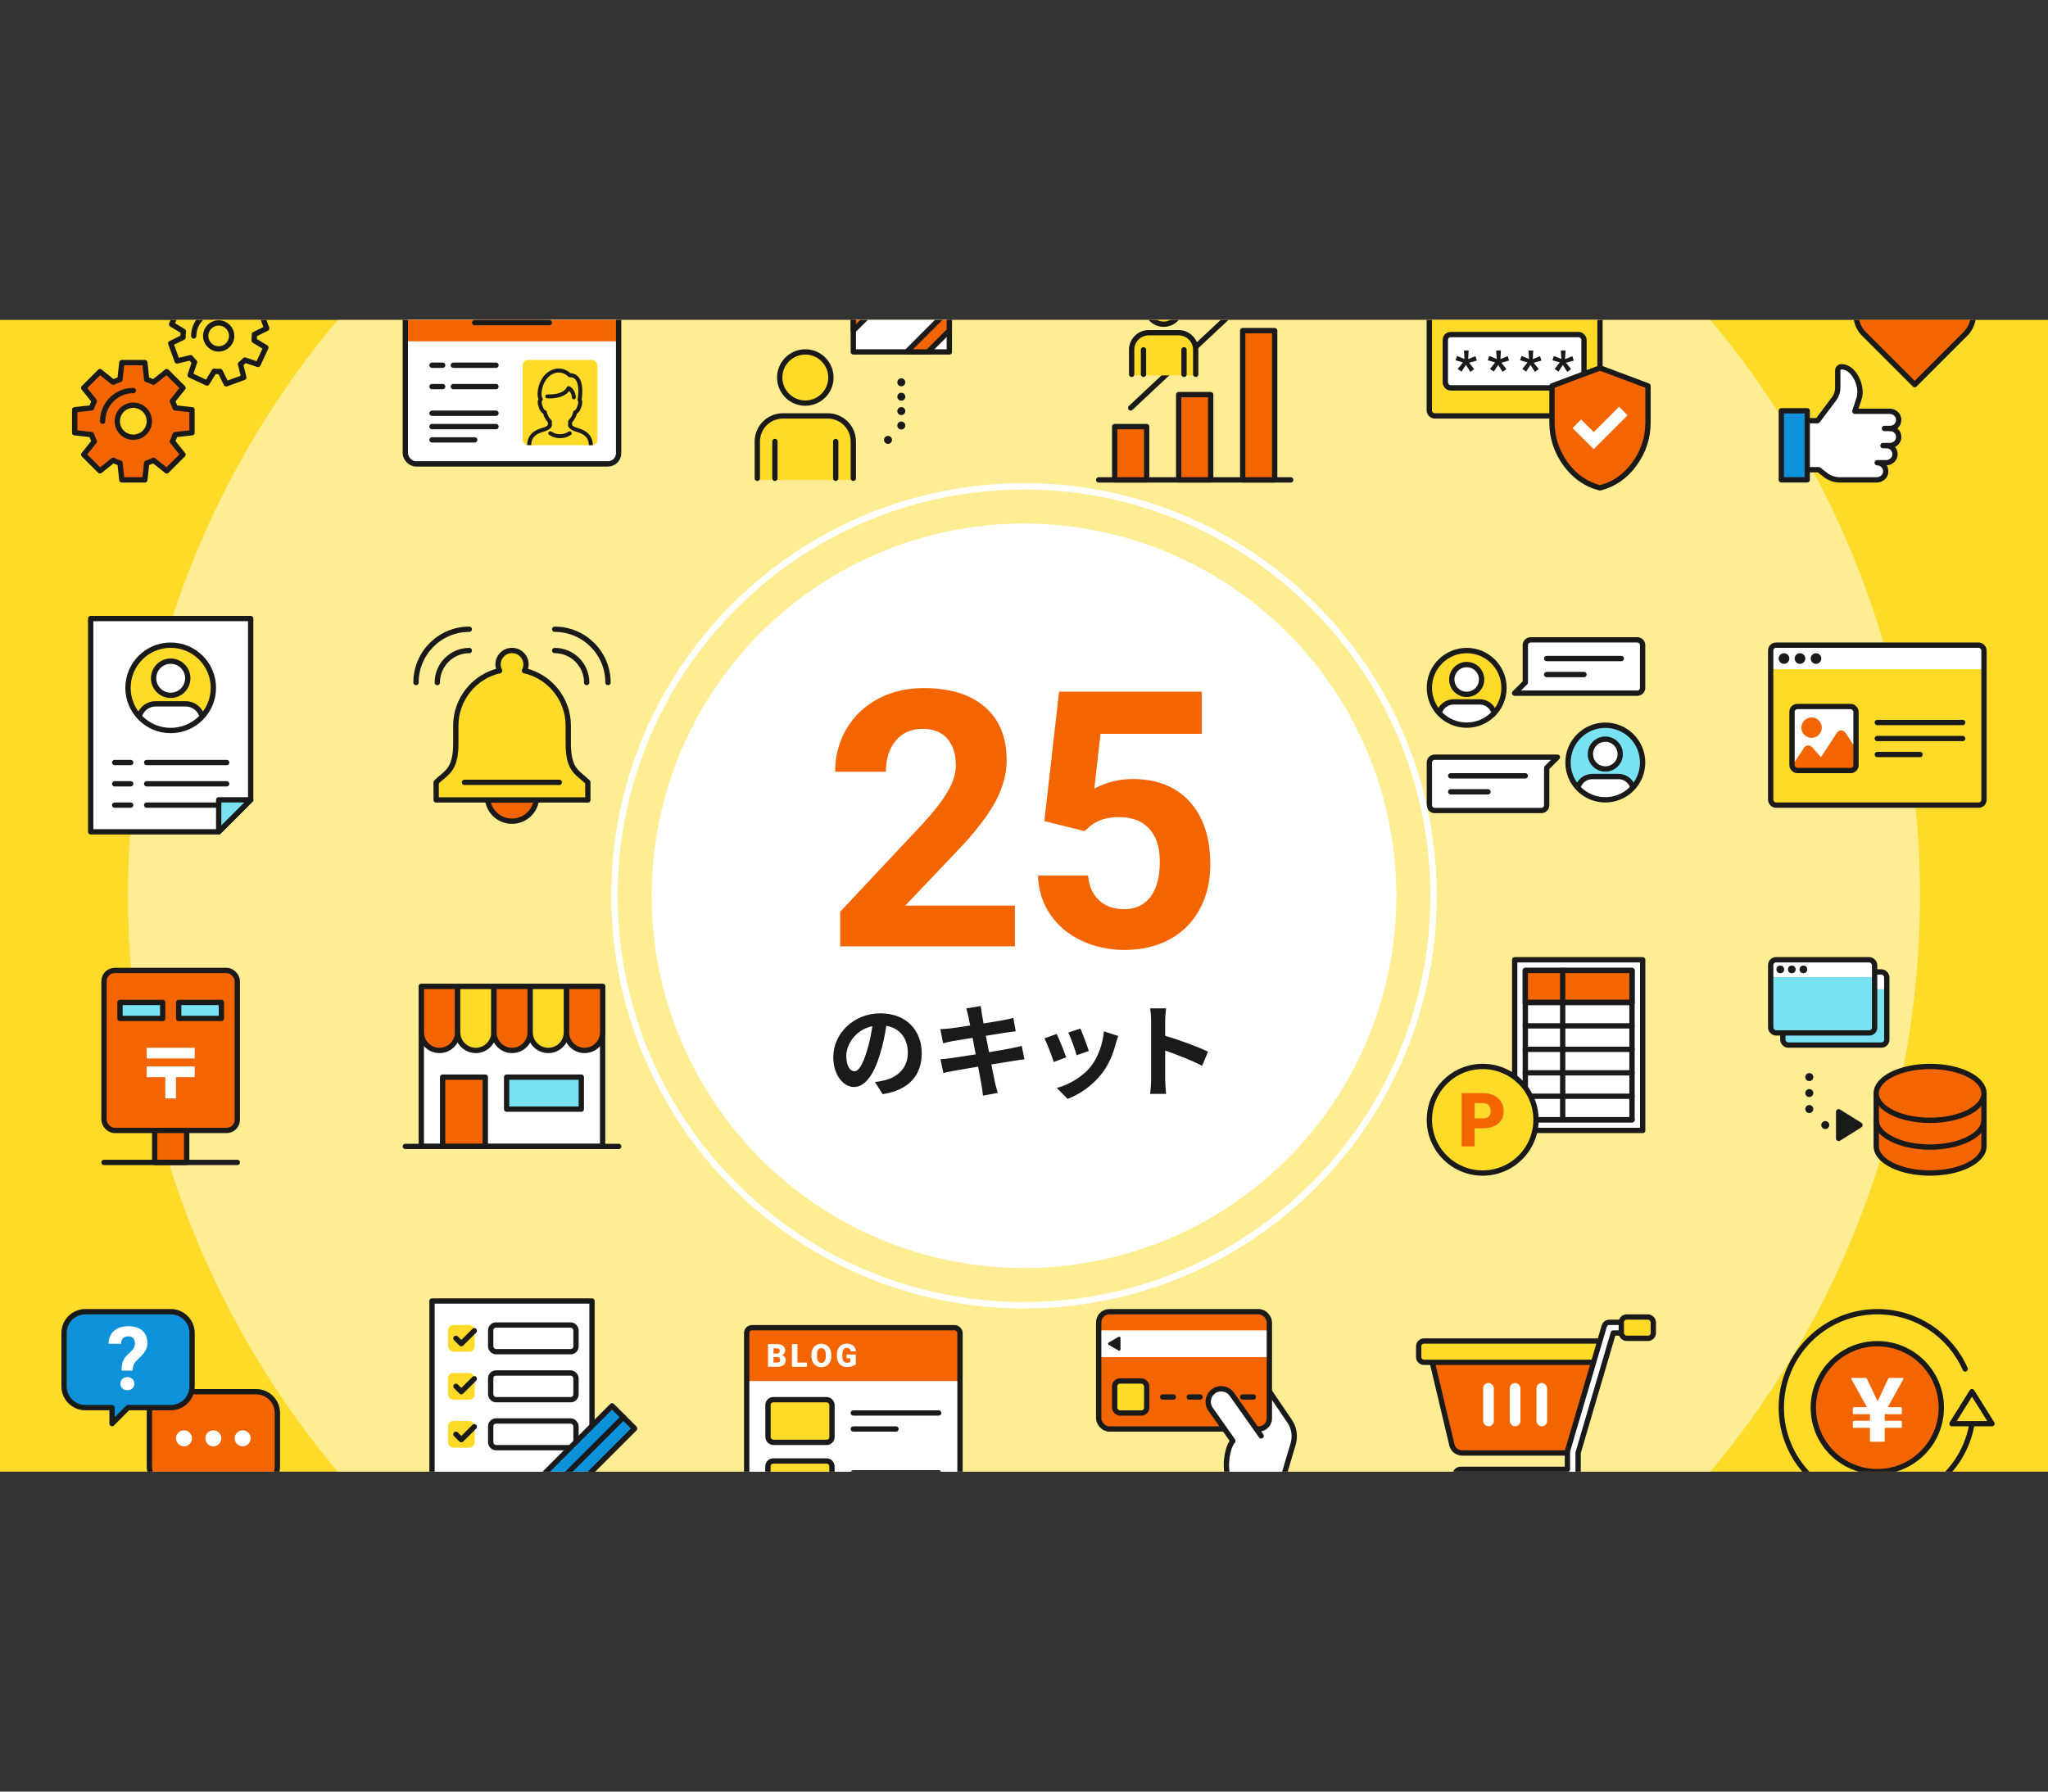
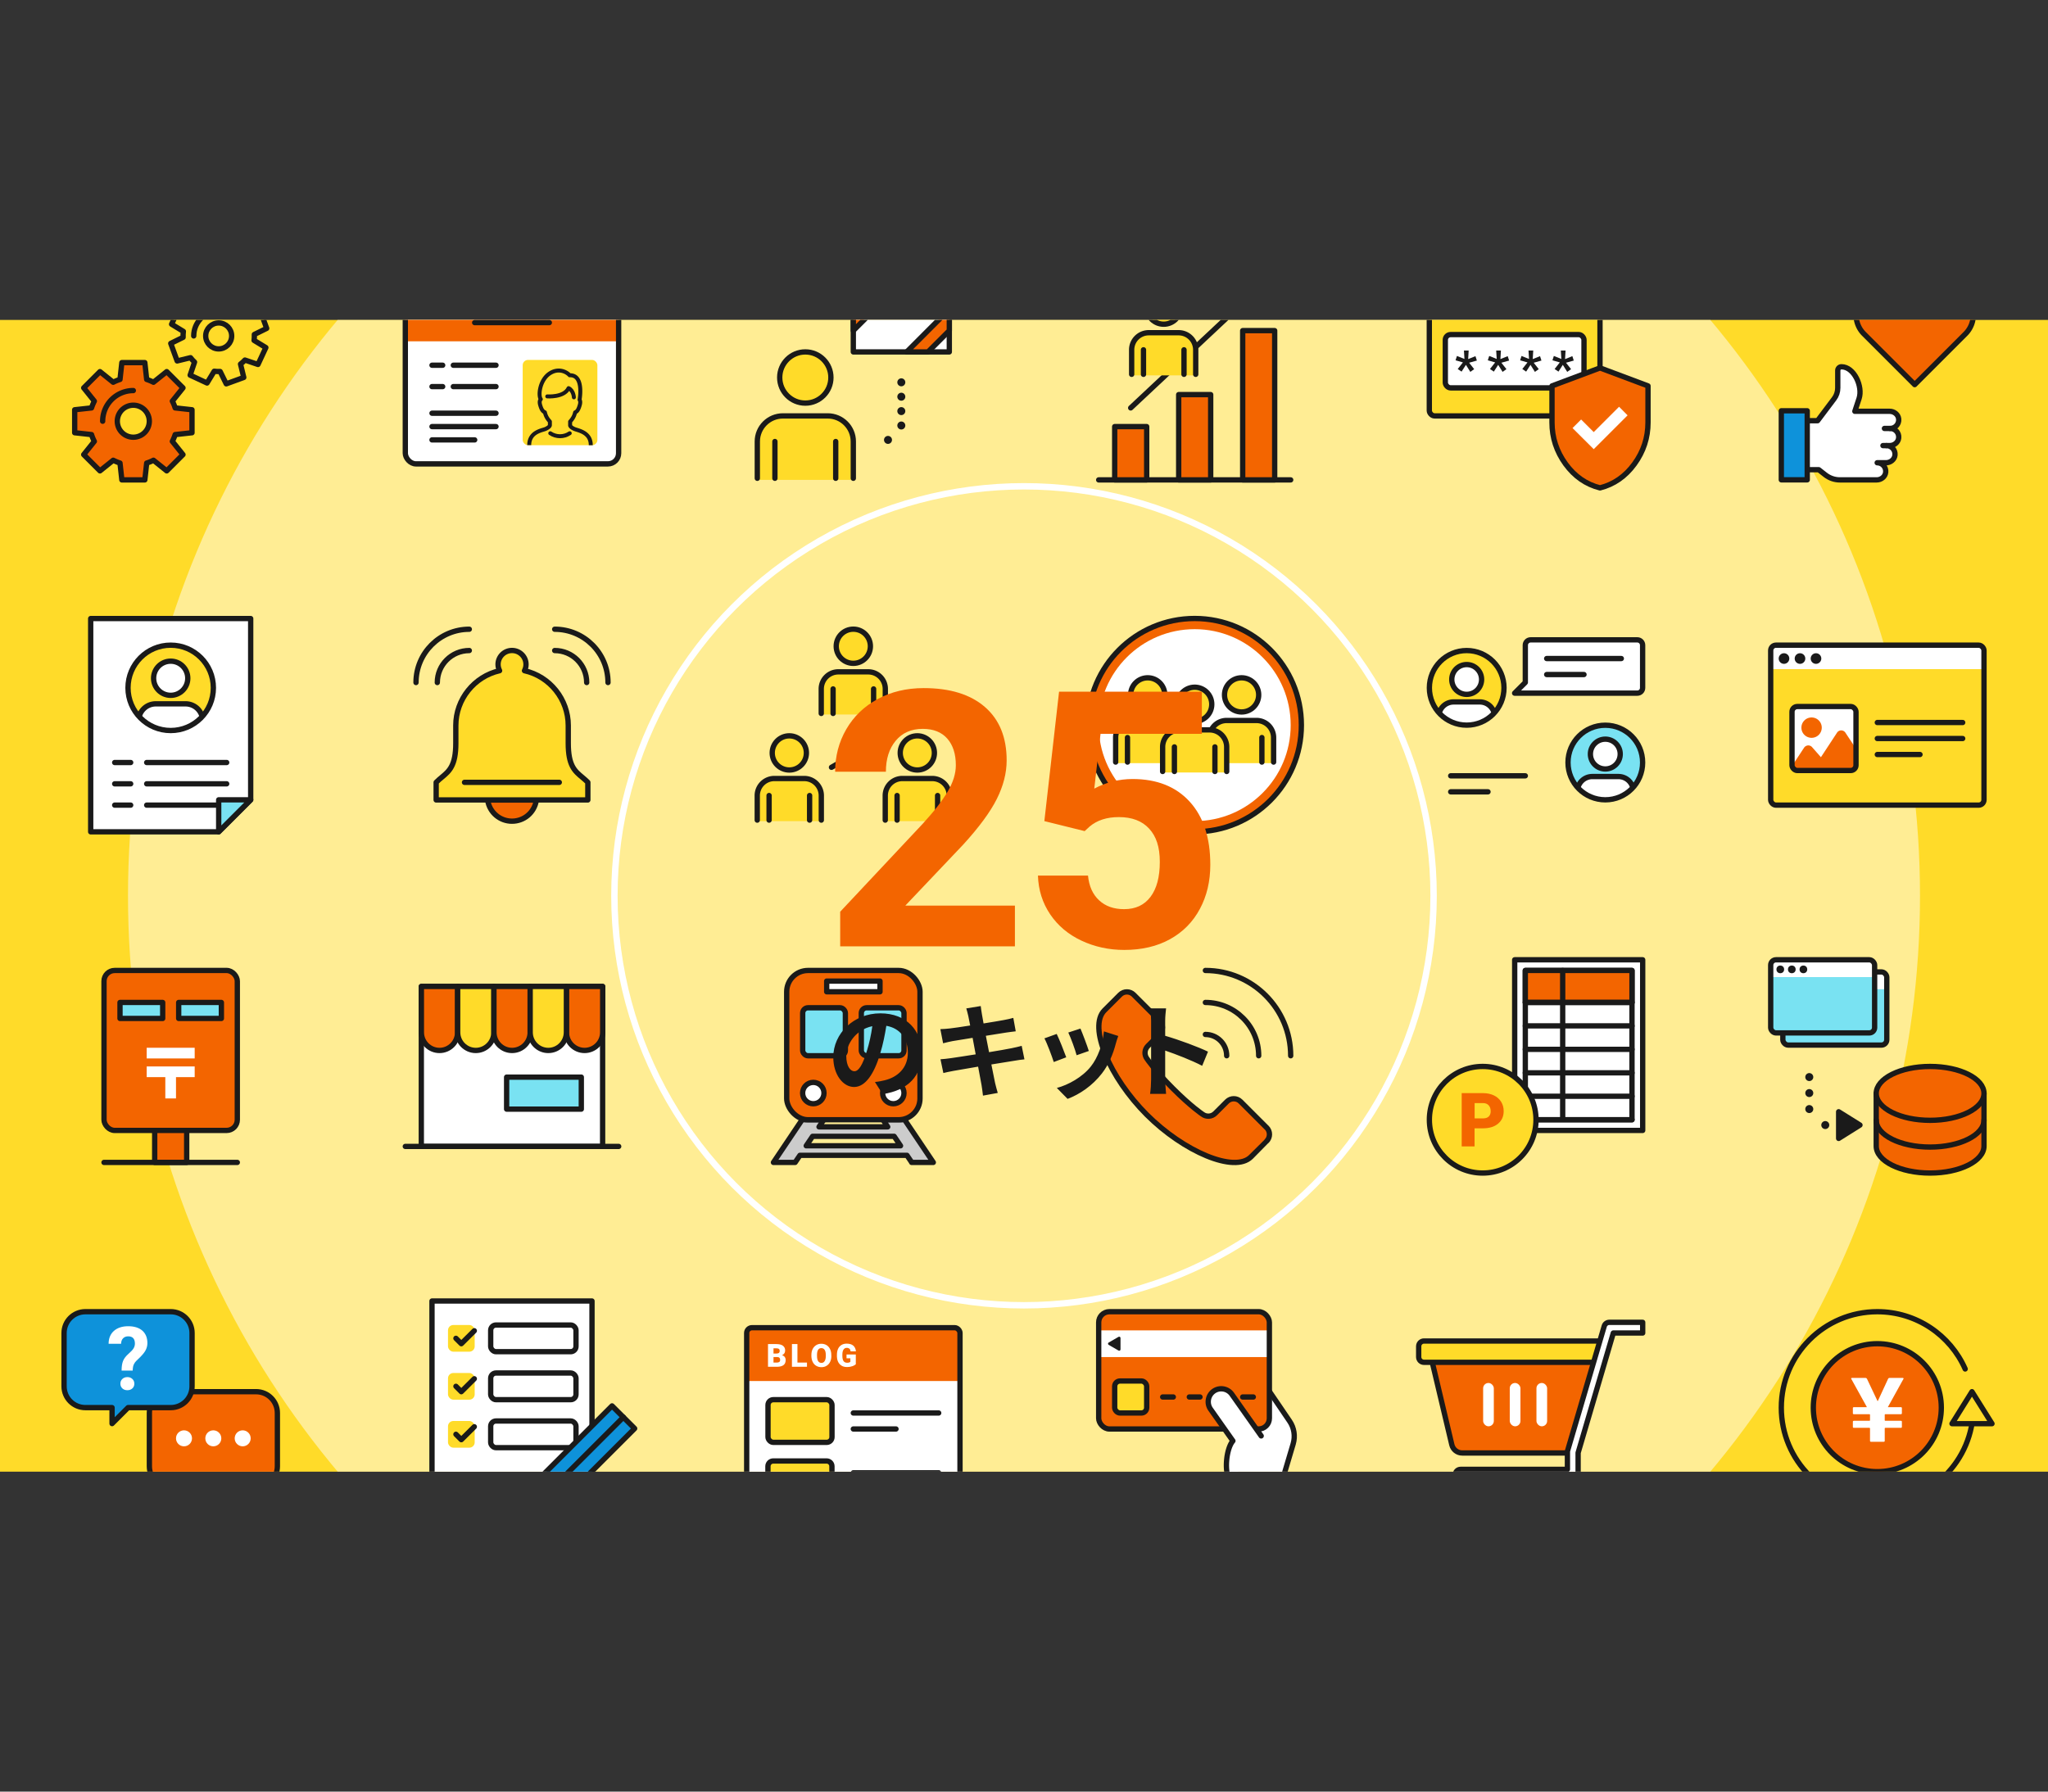
<svg xmlns="http://www.w3.org/2000/svg" id="_レイヤー_2" viewBox="0 0 320 280">
  <rect x="0" y="0" width="320" height="280" fill="#333333" stroke="none" />
  <defs>
    <clipPath id="clippath">
      <path class="cls-3" d="M0 50h320v180H0z" />
    </clipPath>
    <clipPath id="clippath-1">
      <circle class="cls-3" cx="26.67" cy="107.5" r="6.67" />
    </clipPath>
    <clipPath id="clippath-2">
      <circle class="cls-3" cx="229.17" cy="107.5" r="5.83" />
    </clipPath>
    <clipPath id="clippath-3">
      <circle class="cls-3" cx="250.83" cy="119.17" r="5.83" />
    </clipPath>
    <style>.cls-3,.cls-7{fill:none}.cls-11,.cls-13,.cls-15,.cls-16,.cls-17,.cls-18,.cls-19,.cls-7{stroke:#1a1a1a;stroke-linecap:round;stroke-linejoin:round}.cls-21,.cls-22,.cls-23,.cls-24,.cls-27,.cls-3{stroke-width:0}.cls-11,.cls-21{fill:#f36500}.cls-13,.cls-22{fill:#79e2f2}.cls-17,.cls-23{fill:#1a1a1a}.cls-18,.cls-24{fill:#ffdb29}.cls-16{fill:#0e92da}.cls-11,.cls-13,.cls-15,.cls-16,.cls-17,.cls-18,.cls-19,.cls-7{stroke-width:.83px}.cls-19,.cls-27{fill:#fff}.cls-15{fill:gray}</style>
  </defs>
  <g id="illust_outline">
    <path class="cls-24" d="M0 50h320v180H0z" />
    <g clip-path="url(#clippath)">
      <circle cx="160" cy="140" r="140" fill="#fff" opacity=".5" stroke-width="0" />
      <path class="cls-3" d="M60 40h40v40H60z" />
      <rect class="cls-27" x="63.33" y="47.5" width="33.33" height="25" rx="1.67" ry="1.67" />
      <path class="cls-21" d="M65 47.5h30c.92 0 1.67.75 1.67 1.67v4.17H63.34v-4.17c0-.92.75-1.67 1.67-1.67z" />
      <path class="cls-7" d="M74.17 50.42h11.66" />
      <rect class="cls-7" x="63.33" y="47.5" width="33.33" height="25" rx="1.67" ry="1.67" />
      <rect class="cls-24" x="81.67" y="56.25" width="11.67" height="13.33" rx=".83" ry=".83" />
      <path class="cls-7" d="M70.83 57.08h6.67m-10 0h1.67m1.66 3.34h6.67m-10 0h1.67m-1.67 8.33h6.67m-6.67-4.17h10m-10 2.09h10" />
      <path d="M92.31 69.58c0-.48-.11-.87-.29-1.18-.28-.47-.7-.75-1.11-.94-.41-.19-.81-.29-1.06-.38-.19-.07-.4-.18-.55-.3a.703.703 0 01-.17-.18.214.214 0 01-.05-.13v-.58c.26-.29.63-.73.78-1.44.05-.02.11-.05.16-.09.13-.09.23-.21.32-.39.09-.17.17-.39.26-.7.04-.15.06-.29.06-.41 0-.14-.03-.26-.08-.35 0 0-.01-.02-.02-.02.11-.67.55-3.92-1.55-3.84-.49-.54-1.75-1.21-3.15-.27-1.52 1.03-1.8 3.43-1.36 4.01-.03.03-.06.07-.09.12-.05.1-.08.22-.08.35 0 .12.02.25.06.41.12.4.22.66.36.85.07.09.14.17.23.23.05.04.1.06.16.09.15.71.52 1.15.78 1.44v.58s-.01.07-.05.13a.94.94 0 01-.31.27c-.13.09-.28.16-.41.21-.16.06-.4.12-.66.21-.39.14-.84.34-1.19.69-.36.36-.61.88-.61 1.59" stroke-width=".62" stroke-linejoin="round" stroke="#1a1a1a" fill="none" />
      <path d="M85.51 61.95s2.62.2 3.33-1.29c.78.37.83 1.44.83 1.44m-.65 5.61c-.92.62-2.12.62-3.04 0" stroke-width=".62" stroke-linejoin="round" stroke="#1a1a1a" stroke-linecap="round" fill="none" />
      <path class="cls-3" d="M220 40h40v40h-40z" />
      <path class="cls-3" d="M223.33 45h33.33v30h-33.33z" />
      <rect class="cls-24" x="223.33" y="45" width="26.67" height="20" rx=".83" ry=".83" />
      <path class="cls-27" d="M224.17 45h25c.46 0 .83.37.83.83v2.92h-26.67v-2.92c0-.46.37-.83.83-.83z" />
      <rect class="cls-7" x="223.33" y="45" width="26.67" height="20" rx=".83" ry=".83" />
      <rect class="cls-19" x="225.83" y="52.29" width="21.67" height="8.33" rx=".83" ry=".83" />
      <path class="cls-23" d="M228.61 56.65l-1.18-.34.22-.68 1.17.47-.08-1.32h.74l-.08 1.34 1.14-.46.22.69-1.21.34.79 1-.6.43-.69-1.1-.68 1.06-.6-.41.81-1.03zm5.04 0l-1.18-.34.22-.68 1.17.47-.08-1.32h.74l-.08 1.34 1.14-.46.22.69-1.21.34.79 1-.6.43-.69-1.1-.68 1.06-.6-.41.81-1.03zm5.05 0l-1.18-.34.22-.68 1.17.47-.08-1.32h.74l-.08 1.34 1.14-.46.22.69-1.21.34.79 1-.6.43-.69-1.1-.68 1.06-.6-.41.81-1.03zm5.05 0l-1.18-.34.22-.68 1.17.47-.08-1.32h.74l-.08 1.34 1.14-.46.22.69-1.21.34.79 1-.6.43-.69-1.1-.68 1.06-.6-.41.81-1.03z" />
      <circle class="cls-23" cx="225.42" cy="47.08" r=".83" />
      <circle class="cls-23" cx="227.92" cy="47.08" r=".83" />
      <circle class="cls-23" cx="230.42" cy="47.08" r=".83" />
      <path class="cls-11" d="M250 76.25c-2.17-.55-3.96-1.79-5.38-3.74-1.41-1.95-2.12-4.11-2.12-6.48v-5.72l7.5-2.81 7.5 2.81v5.72c0 2.38-.71 4.54-2.12 6.48s-3.21 3.19-5.38 3.74z" />
      <path class="cls-27" d="M249.02 70.2l5.29-5.29-1.33-1.34-3.96 3.96-1.97-1.97-1.34 1.34 3.31 3.3z" />
      <path class="cls-11" d="M30 67.63v-3.59l-2.63-.29c-.12-.37-.26-.72-.44-1.06l1.66-2.07-2.54-2.54-2.07 1.66c-.34-.17-.69-.32-1.06-.44l-.29-2.63h-3.59l-.29 2.63c-.37.12-.72.26-1.06.44l-2.07-1.66-2.54 2.54 1.66 2.07c-.17.34-.32.69-.44 1.06l-2.63.29v3.59l2.63.29c.12.37.26.72.44 1.06l-1.66 2.07 2.54 2.54 2.07-1.66c.34.17.69.32 1.06.44l.29 2.63h3.59l.29-2.63c.37-.12.72-.26 1.06-.44l2.07 1.66 2.54-2.54-1.66-2.07c.17-.34.32-.69.44-1.06l2.63-.29zm-6.67-1.8a2.5 2.5 0 01-5 0 2.5 2.5 0 015 0z" />
      <path class="cls-7" d="M16.04 65.83a4.79 4.79 0 014.79-4.79" />
      <path class="cls-18" d="M41.67 51.32l-1-2.74-2.09.51c-.19-.25-.4-.48-.63-.69l.69-2.04L36 45.13l-1.12 1.84c-.31-.04-.62-.05-.93-.04L33 45l-2.74 1 .51 2.09c-.25.19-.48.4-.69.63l-2.04-.69-1.23 2.64 1.84 1.12c-.04.31-.05.62-.04.93l-1.93.95 1 2.74 2.09-.51c.19.25.4.48.63.69l-.69 2.04 2.64 1.23 1.12-1.84c.31.04.62.05.93.04l.95 1.93 2.74-1-.51-2.09c.25-.19.48-.4.69-.63l2.04.69 1.23-2.64-1.84-1.12c.04-.31.05-.62.04-.93l1.93-.95zM36.2 52.5c0 1.12-.91 2.03-2.03 2.03s-2.03-.91-2.03-2.03.91-2.03 2.03-2.03 2.03.91 2.03 2.03z" />
      <path class="cls-7" d="M30.27 52.5c0-2.15 1.74-3.89 3.89-3.89" />
      <path class="cls-3" d="M6.67 40h40v40h-40z" />
      <path class="cls-3" d="M11.67 45h30v30h-30zm261.66-5h40v40h-40z" />
      <path class="cls-3" d="M278.33 45h30v30h-30z" />
      <path class="cls-19" d="M280.55 65.75H284l2.58-3.43c.37-.49.57-1.08.57-1.7V57.9c0-.32.26-.58.58-.58 1.97 0 3.37 3.09 2.75 4.96l-.66 2h5.44c.7 0 1.34.5 1.41 1.2.08.8-.55 1.48-1.33 1.48.78 0 1.41.67 1.33 1.48-.07.7-.71 1.2-1.41 1.2h-.5c.78 0 1.41.67 1.33 1.48-.07.7-.71 1.2-1.41 1.2h-1.37c.78 0 1.41.67 1.33 1.48-.07.7-.71 1.2-1.41 1.2h-5.75c-.83 0-1.63-.28-2.28-.79l-1.02-.8h-3.61l-.02-7.65z" />
      <path class="cls-7" d="M295.33 66.96h-.89m.31 2.68h-.54" />
      <path class="cls-27" d="M278.33 64.2h4.05v10.79h-4.05z" />
      <path class="cls-16" d="M278.33 64.2h4.05v10.79h-4.05z" />
      <path class="cls-11" d="M307.1 46.23a4.213 4.213 0 00-5.95 0l-1.98 1.98-1.98-1.98a4.213 4.213 0 00-5.95 0 4.213 4.213 0 000 5.95l7.93 7.93 7.93-7.93a4.213 4.213 0 000-5.95z" />
      <path class="cls-3" d="M118.33 55h15v20h-15z" />
      <circle class="cls-24" cx="125.83" cy="59" r="4" />
      <path class="cls-24" d="M133.33 75v-6c0-2.21-1.79-4-4-4h-7c-2.21 0-4 1.79-4 4v6h15z" />
      <circle class="cls-7" cx="125.83" cy="59" r="4" />
      <path class="cls-7" d="M121.08 74.75V69m9.5 5.75V69m2.75 5.75V69c0-2.21-1.79-4-4-4h-7c-2.21 0-4 1.79-4 4v5.75" />
      <path class="cls-3" d="M113.33 40h40v40h-40z" />
      <path class="cls-3" d="M118.33 45h30v30h-30z" />
      <path class="cls-19" d="M133.33 45h15v10h-15z" />
      <path class="cls-11" d="M133.33 51.67L140 45h-3.33l-3.34 3.33v3.34zm15-3.34L141.67 55H145l3.33-3.33v-3.34z" />
      <path stroke-dasharray="0 0 0 2.25" stroke-width="1.25" stroke-linejoin="round" stroke-linecap="round" stroke="#1a1a1a" fill="none" d="M140.83 59.75v7.87" />
      <path stroke-width="1.25" stroke-linejoin="round" stroke-linecap="round" stroke="#1a1a1a" fill="none" stroke-dasharray="0 0 0 2.08" d="M138.75 68.75h-1.04" />
      <path class="cls-3" d="M166.67 40h40v40h-40z" />
      <path class="cls-3" d="M171.67 45h30v30h-30z" />
      <path class="cls-7" d="M201.67 75h-30" />
      <path class="cls-11" d="M174.17 66.67h5V75h-5zm10-5h5V75h-5zm10-10h5V75h-5z" />
-       <path class="cls-7" d="M176.67 63.75l20-18.75m-3.03 0h3.03v3.03" />
+       <path class="cls-7" d="M176.67 63.75l20-18.75m-3.03 0h3.03" />
      <path class="cls-3" d="M176.83 45.33h10v13.33h-10z" />
      <circle class="cls-24" cx="181.83" cy="48" r="2.67" />
      <path class="cls-24" d="M186.83 58.67v-4a2.67 2.67 0 00-2.67-2.67h-4.67a2.67 2.67 0 00-2.67 2.67v4h10z" />
      <circle class="cls-7" cx="181.83" cy="48" r="2.67" />
      <path class="cls-7" d="M178.67 58.5v-3.83M185 58.5v-3.83m1.83 3.83v-3.83a2.67 2.67 0 00-2.67-2.67h-4.67a2.67 2.67 0 00-2.67 2.67v3.83" />
      <path class="cls-3" d="M273.33 93.33h40v40h-40z" />
      <rect class="cls-24" x="276.67" y="100.83" width="33.33" height="25" rx=".83" ry=".83" />
      <path class="cls-27" d="M277.5 100.83h31.67c.46 0 .83.37.83.83v2.92h-33.33v-2.92c0-.46.37-.83.83-.83z" />
      <rect class="cls-7" x="276.67" y="100.83" width="33.33" height="25" rx=".83" ry=".83" />
      <circle class="cls-23" cx="278.75" cy="102.92" r=".83" />
      <circle class="cls-23" cx="281.25" cy="102.92" r=".83" />
      <circle class="cls-23" cx="283.75" cy="102.92" r=".83" />
      <rect class="cls-27" x="280" y="110.42" width="10" height="10" rx=".83" ry=".83" />
      <path class="cls-7" d="M293.33 112.92h13.34m-13.34 2.5h13.34m-13.34 2.5H300" />
      <path class="cls-21" d="M283.06 115.31c.88 0 1.59-.71 1.59-1.59s-.71-1.59-1.59-1.59-1.59.71-1.59 1.59c0 .88.71 1.59 1.59 1.59zm6.94 4.27v-2.57l-1.66-2.51a.785.785 0 00-.65-.35c-.26 0-.51.13-.65.35l-2.52 3.84-1.39-1.58a.779.779 0 00-.64-.26.82.82 0 00-.6.35l-1.87 2.84c.06.4.4.72.82.72h8.33c.46 0 .83-.37.83-.83z" />
      <rect class="cls-7" x="280" y="110.42" width="10" height="10" rx=".83" ry=".83" />
      <path class="cls-3" d="M128.33 98.33h10v13.33h-10z" />
      <circle class="cls-24" cx="133.33" cy="101" r="2.67" />
      <path class="cls-24" d="M138.33 111.67v-4a2.67 2.67 0 00-2.67-2.67h-4.67a2.67 2.67 0 00-2.67 2.67v4h10z" />
      <circle class="cls-7" cx="133.33" cy="101" r="2.67" />
      <path class="cls-7" d="M130.17 111.5v-3.83m6.33 3.83v-3.83m1.83 3.83v-3.83a2.67 2.67 0 00-2.67-2.67h-4.67a2.67 2.67 0 00-2.67 2.67v3.83" />
      <path class="cls-3" d="M118.33 115h10v13.33h-10z" />
      <circle class="cls-24" cx="123.33" cy="117.67" r="2.67" />
      <path class="cls-24" d="M128.33 128.33v-4a2.67 2.67 0 00-2.67-2.67h-4.67a2.67 2.67 0 00-2.67 2.67v4h10z" />
      <circle class="cls-7" cx="123.33" cy="117.67" r="2.67" />
      <path class="cls-7" d="M120.17 128.17v-3.84m6.33 3.84v-3.84m1.83 3.84v-3.83a2.67 2.67 0 00-2.67-2.67h-4.67a2.67 2.67 0 00-2.67 2.67v3.83" />
      <path class="cls-3" d="M138.33 115h10v13.33h-10z" />
      <circle class="cls-24" cx="143.33" cy="117.67" r="2.67" />
      <path class="cls-24" d="M148.33 128.33v-4a2.67 2.67 0 00-2.67-2.67h-4.67a2.67 2.67 0 00-2.67 2.67v4h10z" />
      <circle class="cls-7" cx="143.33" cy="117.67" r="2.67" />
      <path class="cls-7" d="M140.17 128.17v-3.84m6.33 3.84v-3.84m1.83 3.84v-3.83a2.67 2.67 0 00-2.67-2.67h-4.67a2.67 2.67 0 00-2.67 2.67v3.83" />
      <path class="cls-3" d="M113.33 93.33h40v40h-40z" />
      <path class="cls-3" d="M118.33 98.33h30v30h-30z" />
      <path class="cls-7" d="M133.29 117.97v-3.89m0 3.89l-3.37 1.95m3.37-1.95l3.37 1.95" />
      <path class="cls-3" d="M166.67 93.33h40v40h-40z" />
      <circle class="cls-11" cx="186.67" cy="113.33" r="16.67" />
      <circle class="cls-27" cx="186.67" cy="113.33" r="15" />
      <path class="cls-3" d="M174.33 105.93h10v13.33h-10z" />
      <circle class="cls-24" cx="179.33" cy="108.6" r="2.67" />
      <path class="cls-24" d="M184.33 119.27v-4a2.67 2.67 0 00-2.67-2.67h-4.67a2.67 2.67 0 00-2.67 2.67v4h10z" />
      <circle class="cls-7" cx="179.33" cy="108.6" r="2.67" />
      <path class="cls-7" d="M176.17 119.1v-3.83m8.16 3.83v-3.83a2.67 2.67 0 00-2.67-2.67h-4.67a2.67 2.67 0 00-2.67 2.67v3.83" />
      <path class="cls-3" d="M189 105.93h10v13.33h-10z" />
      <circle class="cls-24" cx="194" cy="108.6" r="2.67" />
      <path class="cls-24" d="M199 119.27v-4a2.67 2.67 0 00-2.67-2.67h-4.67a2.67 2.67 0 00-2.67 2.67v4h10z" />
      <circle class="cls-7" cx="194" cy="108.6" r="2.67" />
      <path class="cls-7" d="M197.17 119.1v-3.83m1.83 3.83v-3.83a2.67 2.67 0 00-2.67-2.67h-4.67a2.67 2.67 0 00-2.67 2.67v3.83" />
      <path class="cls-3" d="M181.67 107.4h10v13.33h-10z" />
      <circle class="cls-24" cx="186.67" cy="110.07" r="2.67" />
      <path class="cls-24" d="M191.67 120.73v-4a2.67 2.67 0 00-2.67-2.67h-4.67a2.67 2.67 0 00-2.67 2.67v4h10z" />
      <circle class="cls-7" cx="186.67" cy="110.07" r="2.67" />
      <path class="cls-7" d="M183.5 120.57v-3.84m6.33 3.84v-3.84m1.84 3.84v-3.83a2.67 2.67 0 00-2.67-2.67h-4.67a2.67 2.67 0 00-2.67 2.67v3.83" />
      <path class="cls-3" d="M6.67 93.33h40v40h-40z" />
      <path class="cls-19" d="M34.17 130h-20V96.67h25V125l-5 5z" />
      <circle class="cls-24" cx="26.67" cy="107.5" r="6.67" />
      <g clip-path="url(#clippath-1)">
        <path class="cls-3" d="M21.67 103.33h10v13.33h-10z" />
        <circle class="cls-27" cx="26.67" cy="106" r="2.67" />
        <path class="cls-27" d="M31.67 116.67v-4A2.67 2.67 0 0029 110h-4.67a2.67 2.67 0 00-2.67 2.67v4h10z" />
        <circle class="cls-7" cx="26.67" cy="106" r="2.67" />
        <path class="cls-7" d="M31.67 116.5v-3.83A2.67 2.67 0 0029 110h-4.67a2.67 2.67 0 00-2.67 2.67v3.83" />
      </g>
      <circle class="cls-7" cx="26.67" cy="107.5" r="6.67" />
      <path class="cls-7" d="M17.92 119.17h2.5m2.5 0h12.5m-17.5 3.33h2.5m2.5 0h12.5m-17.5 3.33h2.5m2.5 0h12.5" />
      <path class="cls-13" d="M34.17 130v-5h5l-5 5z" />
      <path class="cls-3" d="M60 93.33h40v40H60z" />
      <path class="cls-3" d="M65 98.33h30v30H65z" />
      <path class="cls-11" d="M76.21 125.14c.32 1.85 1.91 3.2 3.79 3.2s3.47-1.34 3.79-3.2l.02-.11h-7.62l.02.11z" />
      <path class="cls-18" d="M91.83 122.24c-.28-.28-.57-.52-.85-.76-1.18-.98-2.19-1.82-2.19-5.32v-2.78c0-4.08-2.87-7.67-6.84-8.56.16-.31.24-.64.24-.98 0-1.2-.98-2.18-2.19-2.18s-2.18.98-2.18 2.18c0 .34.08.66.24.98-3.97.9-6.84 4.48-6.84 8.56v2.78c0 3.5-1.02 4.34-2.19 5.32-.28.23-.57.47-.85.76l-.03.03v2.75h23.7v-2.75l-.03-.03z" />
      <path class="cls-7" d="M72.58 122.27h14.81M65 106.67c0-4.6 3.73-8.33 8.33-8.33m-5 8.33c0-2.76 2.24-5 5-5m21.67 5c0-4.6-3.73-8.33-8.33-8.33m5 8.33c0-2.76-2.24-5-5-5" />
      <path class="cls-3" d="M220 93.33h40v40h-40z" />
      <path class="cls-3" d="M223.33 96.67h33.33V130h-33.33z" />
      <circle class="cls-24" cx="229.17" cy="107.5" r="5.83" />
      <g clip-path="url(#clippath-2)">
        <path class="cls-3" d="M224.79 103.85h8.75v11.67h-8.75z" />
        <circle class="cls-27" cx="229.17" cy="106.19" r="2.33" />
        <path class="cls-27" d="M233.54 115.52v-3.5c0-1.29-1.04-2.33-2.33-2.33h-4.08c-1.29 0-2.33 1.04-2.33 2.33v3.5h8.75z" />
        <circle class="cls-7" cx="229.17" cy="106.19" r="2.33" />
        <path class="cls-7" d="M233.54 115.38v-3.35c0-1.29-1.04-2.33-2.33-2.33h-4.08c-1.29 0-2.33 1.04-2.33 2.33v3.35" />
      </g>
      <circle class="cls-7" cx="229.17" cy="107.5" r="5.83" />
      <circle class="cls-22" cx="250.83" cy="119.17" r="5.83" />
      <g clip-path="url(#clippath-3)">
        <path class="cls-3" d="M246.46 115.52h8.75v11.67h-8.75z" />
        <circle class="cls-27" cx="250.83" cy="117.85" r="2.33" />
        <path class="cls-27" d="M255.21 127.19v-3.5c0-1.29-1.04-2.33-2.33-2.33h-4.08c-1.29 0-2.33 1.04-2.33 2.33v3.5h8.75z" />
        <circle class="cls-7" cx="250.83" cy="117.85" r="2.33" />
        <path class="cls-7" d="M255.21 127.04v-3.35c0-1.29-1.04-2.33-2.33-2.33h-4.08c-1.29 0-2.33 1.04-2.33 2.33v3.35" />
      </g>
      <circle class="cls-7" cx="250.83" cy="119.17" r="5.83" />
      <path class="cls-19" d="M255.83 100h-16.67c-.46 0-.83.37-.83.83v5.83l-1.67 1.67h19.17c.46 0 .83-.37.83-.83v-6.67c0-.46-.37-.83-.83-.83z" />
      <path class="cls-7" d="M241.67 102.92h11.66m-11.66 2.5h5.83" />
-       <path class="cls-19" d="M224.17 126.67h16.67c.46 0 .83-.37.83-.83v-5.83l1.67-1.67h-19.17c-.46 0-.83.37-.83.83v6.67c0 .46.37.83.83.83z" />
      <path class="cls-7" d="M226.67 121.25h11.66m-11.66 2.5h5.83" />
      <path class="cls-3" d="M166.67 200h40v40h-40z" />
      <path class="cls-3" d="M171.67 205h30v30h-30z" />
      <path class="cls-27" d="M192.29 231.74c-1.13-1.59-.7-5.34.35-6.55l-3.48-4.94c-.65-.91-.43-2.18.48-2.83.91-.65 2.18-.43 2.83.48l5.87-.47 3.18 4.68c.7 1.03.9 2.33.55 3.53l-2.41 8.12-7.37-2.02z" />
      <path class="cls-7" d="M198.33 217.44l3.18 4.68c.7 1.03.9 2.33.55 3.53l-2.41 8.12" />
      <rect class="cls-21" x="171.67" y="205" width="26.67" height="18.33" rx="1.67" ry="1.67" />
      <path class="cls-27" d="M171.67 207.92h26.67v4.17h-26.67z" />
      <rect x="174.17" y="215.83" width="5" height="5" rx=".83" ry=".83" stroke-width=".83" fill="#ffdb29" stroke-miterlimit="10" stroke="#1a1a1a" />
      <rect class="cls-7" x="171.67" y="205" width="26.67" height="18.33" rx="1.67" ry="1.67" />
      <path d="M194.17 218.33h1.66m-5.83 0h1.67m-5.84 0h1.67m-5.83 0h1.66" stroke-width=".83" stroke-miterlimit="10" stroke="#1a1a1a" stroke-linecap="round" fill="none" />
      <path class="cls-19" d="M197.06 224.41l-4.59-6.51a2.033 2.033 0 00-2.83-.48c-.91.65-1.13 1.92-.48 2.83l3.48 4.94c-1.04 1.2-1.47 4.96-.35 6.55" />
      <rect class="cls-16" x="190" y="231.67" width="11.67" height="3.33" rx=".42" ry=".42" />
      <path class="cls-23" d="M173.23 210.18l1.54.89c.14.08.31-.02.31-.18v-1.78c0-.16-.17-.26-.31-.18l-1.54.89c-.14.08-.14.28 0 .36z" />
      <path class="cls-3" d="M220 200h40v40h-40z" />
      <circle class="cls-15" cx="231.26" cy="233.33" r="2.5" />
      <circle class="cls-19" cx="231.26" cy="233.33" r="1.04" />
      <path class="cls-11" d="M245.49 227.08h-17.02c-.77 0-1.44-.53-1.62-1.28l-3.45-14.55h26.67l-4.58 15.83z" />
      <circle class="cls-15" cx="243.46" cy="233.33" r="2.5" />
      <circle class="cls-19" cx="243.46" cy="233.33" r="1.04" />
      <path class="cls-18" d="M222.5 209.58h27.97v3.33H222.5c-.46 0-.83-.37-.83-.83v-1.67c0-.46.37-.83.83-.83z" />
      <path class="cls-19" d="M256.67 208.33v-1.67h-5.21c-.37 0-.7.24-.8.6l-5.75 19.55v2.83h-16.69c-.46 0-.83.37-.83.83 0 .46.37.83.83.83h17.53c.46 0 .83-.37.83-.83v-3.42l5.5-18.72h4.59z" />
-       <rect class="cls-18" x="253.33" y="205.83" width="5" height="3.33" rx=".83" ry=".83" />
      <rect class="cls-27" x="235.9" y="216.14" width="1.67" height="6.77" rx=".83" ry=".83" />
      <rect class="cls-27" x="231.74" y="216.14" width="1.67" height="6.77" rx=".83" ry=".83" />
      <rect class="cls-27" x="240.07" y="216.14" width="1.67" height="6.77" rx=".83" ry=".83" />
      <path class="cls-3" d="M6.67 200h40v40h-40z" />
      <path class="cls-3" d="M10 205h33.33v30H10z" />
      <path class="cls-21" d="M40 217.5H26.67c-1.84 0-3.33 1.49-3.33 3.33v8.33c0 1.84 1.49 3.33 3.33 3.33h6.67l2.5 2.5v-2.5h4.17c1.84 0 3.33-1.49 3.33-3.33v-8.33c0-1.84-1.49-3.33-3.33-3.33z" />
      <path class="cls-7" d="M40 217.5H26.67c-1.84 0-3.33 1.49-3.33 3.33v8.33c0 1.84 1.49 3.33 3.33 3.33h6.67l2.5 2.5v-2.5h4.17c1.84 0 3.33-1.49 3.33-3.33v-8.33c0-1.84-1.49-3.33-3.33-3.33z" />
      <circle class="cls-27" cx="28.75" cy="224.79" r="1.25" />
      <circle class="cls-27" cx="33.33" cy="224.79" r="1.25" />
      <circle class="cls-27" cx="37.92" cy="224.79" r="1.25" />
      <path d="M26.67 205H13.34c-1.84 0-3.33 1.49-3.33 3.33v8.33c0 1.84 1.49 3.33 3.33 3.33h4.17v2.5l2.5-2.5h6.67c1.84 0 3.33-1.49 3.33-3.33v-8.33c0-1.84-1.49-3.33-3.33-3.33z" fill="#0e92da" stroke-width="0" />
      <path class="cls-7" d="M26.67 205H13.34c-1.84 0-3.33 1.49-3.33 3.33v8.33c0 1.84 1.49 3.33 3.33 3.33h4.17v2.5l2.5-2.5h6.67c1.84 0 3.33-1.49 3.33-3.33v-8.33c0-1.84-1.49-3.33-3.33-3.33z" />
      <path class="cls-27" d="M19 214.19c0-.63.08-1.13.23-1.5.15-.37.43-.74.84-1.1.41-.36.68-.65.81-.88.13-.23.2-.47.2-.72 0-.76-.35-1.14-1.05-1.14-.33 0-.6.1-.8.31-.2.2-.3.49-.31.85h-1.95c0-.86.29-1.53.83-2.01s1.29-.73 2.23-.73 1.69.23 2.21.69c.52.46.79 1.11.79 1.95 0 .38-.09.74-.26 1.08-.17.34-.47.71-.89 1.13l-.54.52c-.34.33-.54.71-.58 1.15l-.03.41h-1.72zm-.19 2.06c0-.3.1-.55.31-.74.2-.19.46-.29.78-.29s.58.1.78.29c.2.19.31.44.31.74s-.1.54-.3.73c-.2.19-.46.29-.79.29s-.59-.1-.79-.29c-.2-.19-.3-.44-.3-.73z" />
      <path class="cls-3" d="M60 200h40v40H60z" />
      <path class="cls-19" d="M67.5 203.33h25v33.33h-25z" />
      <rect class="cls-19" x="76.67" y="207.08" width="13.33" height="4.17" rx=".83" ry=".83" />
      <rect class="cls-24" x="70" y="207.08" width="4.17" height="4.17" rx=".83" ry=".83" />
      <path class="cls-7" d="M71.24 209.16l.84.84 2.03-2.02" />
      <rect class="cls-19" x="76.67" y="214.58" width="13.33" height="4.17" rx=".83" ry=".83" />
      <rect class="cls-24" x="70" y="214.58" width="4.17" height="4.17" rx=".83" ry=".83" />
      <path class="cls-7" d="M71.24 216.66l.84.84 2.03-2.02" />
      <rect class="cls-19" x="76.67" y="222.08" width="13.33" height="4.17" rx=".83" ry=".83" />
      <rect class="cls-24" x="70" y="222.08" width="4.17" height="4.17" rx=".83" ry=".83" />
      <path class="cls-7" d="M71.24 224.16l.84.84 2.03-2.02" />
      <path class="cls-19" d="M79.72 239.17l5.3-1.77-3.53-3.54-1.77 5.31z" />
      <path class="cls-17" d="M79.72 239.17l1.33-.45-.89-.88-.44 1.33z" />
      <path class="cls-16" transform="rotate(45 90.33 228.556)" d="M87.83 218.56h5v20h-5z" />
      <path class="cls-7" d="M97.4 221.49l-14.14 14.14" />
      <path class="cls-3" d="M113.33 200h40v40h-40z" />
      <rect class="cls-27" x="116.67" y="207.5" width="33.33" height="25" rx=".83" ry=".83" />
      <path class="cls-21" d="M117.5 207.5h31.67c.46 0 .83.37.83.83v7.5h-33.33v-7.5c0-.46.37-.83.83-.83z" />
      <rect class="cls-7" x="116.67" y="207.5" width="33.33" height="25" rx=".83" ry=".83" />
      <path class="cls-7" d="M133.33 220.83h13.34m-13.34 2.5H140" />
      <rect class="cls-18" x="120" y="218.75" width="10" height="6.67" rx=".83" ry=".83" />
      <path class="cls-7" d="M133.33 230.18h13.34" />
      <path class="cls-18" d="M120.83 228.33h8.33c.46 0 .83.37.83.83v3.33h-10v-3.33c0-.46.37-.83.83-.83z" />
      <path class="cls-27" d="M120 213.61v-3.55h1.28c.46 0 .81.08 1.04.25s.36.41.36.73c0 .18-.04.34-.13.47s-.21.23-.37.29c.19.05.33.14.43.27s.15.3.15.49c0 .35-.11.61-.33.78s-.55.26-.98.27h-1.44zm.86-2.07h.45c.19 0 .32-.04.4-.1.08-.07.12-.17.12-.3 0-.15-.04-.26-.13-.32-.09-.07-.23-.1-.42-.1h-.42v.82zm0 .56v.85h.56c.15 0 .27-.04.36-.11s.12-.17.12-.3c0-.3-.15-.45-.44-.45h-.6zm3.74.85h1.49v.66h-2.35v-3.55h.86v2.9zm5.3-1.04c0 .35-.06.65-.19.92s-.31.47-.55.62-.51.22-.81.22-.57-.07-.81-.21-.42-.34-.55-.6-.2-.56-.21-.89v-.2c0-.35.06-.66.19-.92s.31-.47.55-.62.51-.22.81-.22.57.07.81.21.42.35.55.61.2.57.2.91v.16zm-.87-.15c0-.35-.06-.62-.18-.8s-.29-.27-.51-.27c-.43 0-.66.32-.68.97v.26c0 .35.06.62.17.8s.29.28.52.28.38-.09.5-.28.18-.45.18-.79v-.16zm4.72 1.41c-.13.15-.32.26-.58.35s-.53.13-.83.13c-.47 0-.84-.14-1.12-.43s-.43-.68-.45-1.19v-.31c0-.35.06-.66.18-.92s.3-.46.53-.6.5-.21.8-.21c.44 0 .79.1 1.03.3s.39.5.43.91h-.83c-.03-.2-.09-.34-.19-.42s-.24-.13-.42-.13c-.21 0-.38.09-.5.27s-.18.44-.18.78v.21c0 .35.06.62.18.8s.31.27.57.27c.22 0 .39-.05.5-.15v-.55h-.6v-.59h1.45v1.46z" />
      <path class="cls-3" d="M273.33 200h40v40h-40z" />
      <path class="cls-3" d="M276.67 203.33H310v33.33h-33.33z" />
      <circle class="cls-11" cx="293.33" cy="220" r="10" />
      <path class="cls-27" d="M292.35 225.33c-.1 0-.16-.05-.16-.13v-1.97c0-.05-.03-.08-.1-.08h-2.42c-.1 0-.16-.05-.16-.13v-.84c0-.08.07-.13.16-.13h2.42c.07 0 .1-.03.1-.08v-.87c0-.05-.03-.08-.1-.08h-2.42c-.1 0-.16-.05-.16-.13v-.84c0-.08.07-.13.16-.13h2.02v-.03l-2.44-4.41c-.03-.07.02-.13.12-.13h2.11c.12 0 .18.05.23.13l1.65 3.48h.05l1.61-3.48c.03-.08.12-.13.23-.13h2.06c.1 0 .15.07.12.13l-2.44 4.41v.03h2.02c.1 0 .16.05.16.13v.84c0 .08-.07.13-.16.13h-2.42c-.07 0-.1.03-.1.08v.87c0 .05.03.08.1.08h2.42c.1 0 .16.05.16.13v.84c0 .08-.07.13-.16.13h-2.42c-.07 0-.1.03-.1.08v1.97c0 .08-.07.13-.16.13h-1.97z" />
      <path class="cls-7" d="M308.33 220c0 8.28-6.72 15-15 15s-15-6.72-15-15 6.72-15 15-15c6.13 0 11.41 3.68 13.73 8.95" />
      <path class="cls-18" d="M308.12 217.5l-3.12 5h6.25l-3.13-5z" />
      <path class="cls-3" d="M60 146.67h40v40H60z" />
      <path class="cls-3" d="M63.33 154.17h33.33v25H63.33z" />
      <path class="cls-19" d="M65.83 154.17h28.33v25H65.83z" />
-       <path class="cls-11" transform="rotate(-180 72.5 173.75)" d="M69.17 168.33h6.67v10.83h-6.67z" />
      <path class="cls-13" transform="rotate(-180 85 170.835)" d="M79.17 168.33h11.67v5H79.17z" />
      <path class="cls-7" d="M96.67 179.17H63.33" />
      <path class="cls-11" d="M65.83 154.17h5.67v7.17c0 1.56-1.27 2.83-2.83 2.83s-2.83-1.27-2.83-2.83v-7.17z" />
      <path class="cls-18" d="M71.5 154.17h5.67v7.17c0 1.56-1.27 2.83-2.83 2.83s-2.83-1.27-2.83-2.83v-7.17z" />
      <path class="cls-11" d="M77.17 154.17h5.67v7.17c0 1.56-1.27 2.83-2.83 2.83s-2.83-1.27-2.83-2.83v-7.17zm11.33 0h5.67v7.17c0 1.56-1.27 2.83-2.83 2.83s-2.83-1.27-2.83-2.83v-7.17z" />
      <path class="cls-18" d="M82.83 154.17h5.67v7.17c0 1.56-1.27 2.83-2.83 2.83s-2.83-1.27-2.83-2.83v-7.17z" />
      <path class="cls-3" d="M113.33 146.67h40v40h-40z" />
      <path class="cls-3" d="M118.33 151.67h30v30h-30z" />
      <path d="M142.44 181.67h3.39l-4.48-6.67h-3.39l.75 1.11h-10.74l.75-1.11h-3.39l-4.48 6.67h3.39l.75-1.11h16.72l.75 1.11zm-16.47-2.6l1-1.48h12.74l1 1.48h-14.73z" fill="#ccc" stroke-width=".83" stroke-linejoin="round" stroke-linecap="round" stroke="#1a1a1a" />
      <rect class="cls-11" x="122.92" y="151.67" width="20.83" height="23.33" rx="3.33" ry="3.33" />
      <rect class="cls-13" x="125.42" y="157.5" width="6.67" height="7.5" rx=".83" ry=".83" />
      <rect class="cls-13" x="134.58" y="157.5" width="6.67" height="7.5" rx=".83" ry=".83" />
      <path class="cls-19" d="M129.17 153.33h8.33V155h-8.33z" />
      <circle class="cls-19" cx="127.08" cy="170.83" r="1.67" />
      <circle class="cls-19" cx="139.58" cy="170.83" r="1.67" />
      <path class="cls-3" d="M6.67 146.67h40v40h-40z" />
      <path class="cls-3" d="M6.67 146.67h40v40h-40z" />
      <path class="cls-3" d="M11.67 151.67h30v30h-30z" />
      <path class="cls-11" d="M24.17 155h5v26.67h-5z" />
      <rect class="cls-11" x="16.25" y="151.67" width="20.83" height="25" rx="1.67" ry="1.67" />
      <path class="cls-7" d="M16.25 181.67h20.83" />
      <path class="cls-13" d="M18.75 156.67h6.67v2.5h-6.67zm9.17 0h6.67v2.5h-6.67z" />
      <path class="cls-27" d="M22.92 163.75h7.5v1.67h-7.5zm0 2.92h7.5v1.67h-7.5z" />
      <path class="cls-27" transform="rotate(90 26.665 169.585)" d="M24.58 168.75h4.17v1.67h-4.17z" />
      <path class="cls-3" d="M166.67 146.67h40v40h-40z" />
      <path class="cls-3" d="M171.67 151.67h30v30h-30z" />
      <path class="cls-11" d="M197.89 176.21l-4.05-4.05c-.59-.59-1.54-.59-2.13 0l-1.84 1.84c-.54.54-1.39.59-1.99.13 0 0-1.76-1.16-4.63-4.03-2.88-2.88-4.03-4.63-4.03-4.63-.46-.6-.41-1.45.13-1.99l1.84-1.84c.59-.59.59-1.54 0-2.13l-4.05-4.05c-.59-.59-1.54-.59-2.13 0l-2.44 2.44c-2.59 2.59.84 10.53 6.6 16.3 5.77 5.77 13.71 9.19 16.3 6.6 2.23-2.23 2.43-2.43 2.44-2.45.59-.59.59-1.54 0-2.13z" />
      <path class="cls-7" d="M201.67 165c0-7.36-5.97-13.33-13.33-13.33m8.33 13.33c0-4.6-3.73-8.33-8.33-8.33m3.33 8.33c0-1.84-1.49-3.33-3.33-3.33" />
      <path class="cls-3" d="M220 146.67h40v40h-40z" />
      <path class="cls-3" d="M223.33 150h33.33v33.33h-33.33z" />
      <path class="cls-19" d="M236.67 150h20v26.67h-20z" />
      <path class="cls-19" d="M238.33 151.67H255V175h-16.67z" />
      <path class="cls-11" d="M238.33 151.67H255v5h-16.67z" />
      <path class="cls-7" d="M238.33 156.67H255m-16.67 3.66H255M238.33 164H255m-16.67 3.67H255m-16.67 3.66H255M238.33 175H255m-10.83-23.33V175" />
      <circle class="cls-18" cx="231.67" cy="175" r="8.33" />
      <path class="cls-21" d="M230.4 176.34v2.83h-2.01v-8.33h3.33c.64 0 1.2.12 1.69.35s.87.57 1.14 1 .4.92.4 1.47c0 .81-.29 1.46-.87 1.95s-1.38.73-2.4.73h-1.28zm0-1.55h1.32c.39 0 .69-.1.89-.29s.31-.47.31-.82c0-.39-.1-.7-.31-.93s-.5-.35-.86-.35h-1.34v2.4z" />
      <path class="cls-3" d="M273.33 146.67h40v40h-40z" />
      <path class="cls-3" d="M273.33 146.67h40v40h-40z" />
      <path class="cls-3" d="M276.67 150H310v33.33h-33.33z" />
      <rect class="cls-22" x="278.57" y="151.9" width="16.24" height="11.43" rx=".83" ry=".83" />
      <path class="cls-27" d="M279.4 151.9h14.57c.46 0 .83.37.83.83v1.87h-16.24v-1.87c0-.46.37-.83.83-.83z" />
      <rect class="cls-7" x="278.57" y="151.9" width="16.24" height="11.43" rx=".83" ry=".83" />
      <circle class="cls-23" cx="280.08" cy="153.41" r=".6" />
      <circle class="cls-23" cx="281.88" cy="153.41" r=".6" />
      <circle class="cls-23" cx="283.68" cy="153.41" r=".6" />
      <rect class="cls-22" x="276.67" y="150" width="16.24" height="11.43" rx=".83" ry=".83" />
      <path class="cls-27" d="M277.5 150h14.57c.46 0 .83.37.83.83v1.87h-16.24v-1.87c0-.46.37-.83.83-.83z" />
      <rect class="cls-7" x="276.67" y="150" width="16.24" height="11.43" rx=".83" ry=".83" />
      <circle class="cls-23" cx="278.17" cy="151.5" r=".6" />
      <circle class="cls-23" cx="279.97" cy="151.5" r=".6" />
      <circle class="cls-23" cx="281.78" cy="151.5" r=".6" />
      <path class="cls-11" d="M310 179.12c0 2.32-3.77 4.21-8.42 4.21s-8.42-1.88-8.42-4.21v-8.25H310v8.25z" />
      <path class="cls-7" d="M310 175.06c0 2.32-3.77 4.21-8.42 4.21s-8.42-1.88-8.42-4.21" />
      <ellipse class="cls-11" cx="301.58" cy="170.88" rx="8.42" ry="4.21" />
      <path d="M282.7 168.33v6.25m2.5 1.25h1.25" stroke-dasharray="0 0 0 2.5" stroke-width="1.25" stroke="#1a1a1a" stroke-linecap="round" stroke-linejoin="round" fill="none" />
      <path class="cls-17" d="M290.62 175.83l-3.33-2.08v4.17l3.33-2.09z" />
    </g>
-     <circle class="cls-27" cx="160" cy="140" r="58.18" />
    <circle cx="160" cy="140" r="64" stroke-miterlimit="10" stroke="#fff" fill="none" />
    <path class="cls-21" d="M158.57 147.9h-27.29v-5.41l12.88-13.73c1.77-1.93 3.08-3.62 3.92-5.06.85-1.44 1.27-2.81 1.27-4.1 0-1.77-.45-3.16-1.34-4.17-.89-1.01-2.17-1.52-3.83-1.52-1.79 0-3.2.62-4.22 1.85-1.03 1.23-1.54 2.85-1.54 4.85h-7.93c0-2.42.58-4.64 1.74-6.64 1.16-2 2.79-3.58 4.91-4.72 2.11-1.14 4.51-1.71 7.19-1.71 4.1 0 7.29.98 9.56 2.95s3.4 4.75 3.4 8.34c0 1.97-.51 3.97-1.53 6.02-1.02 2.04-2.77 4.42-5.25 7.14l-9.05 9.54h17.12v6.37zm4.61-19.57l2.3-20.23h22.31v6.59h-15.83l-.98 8.56c1.88-1 3.87-1.5 5.99-1.5 3.79 0 6.76 1.18 8.91 3.53s3.23 5.64 3.23 9.87c0 2.57-.54 4.87-1.63 6.9-1.08 2.03-2.64 3.61-4.66 4.73s-4.41 1.68-7.16 1.68c-2.41 0-4.64-.49-6.7-1.46s-3.69-2.35-4.88-4.12-1.83-3.78-1.9-6.04H170c.16 1.66.74 2.95 1.74 3.87.99.92 2.29 1.38 3.9 1.38 1.79 0 3.16-.64 4.13-1.93s1.45-3.1 1.45-5.46-.56-3.99-1.67-5.2-2.69-1.8-4.73-1.8c-1.88 0-3.4.49-4.57 1.48l-.77.71-6.29-1.56z" />
    <path class="cls-23" d="M137.91 171l-1.2-1.9c.61-.06 1.06-.16 1.49-.26 2.05-.48 3.65-1.95 3.65-4.29 0-2.21-1.2-3.86-3.36-4.23-.22 1.36-.5 2.83-.96 4.34-.96 3.23-2.34 5.22-4.08 5.22s-3.25-1.95-3.25-4.66c0-3.7 3.2-6.85 7.35-6.85s6.47 2.75 6.47 6.24-2.06 5.76-6.1 6.39zm-4.41-3.58c.67 0 1.3-1.01 1.95-3.17.37-1.18.67-2.54.85-3.87-2.64.54-4.07 2.88-4.07 4.64 0 1.62.64 2.4 1.26 2.4zm17.48-9.82l2.26-.37c.05.32.1.86.18 1.25.03.22.13.75.26 1.47 1.36-.22 2.58-.42 3.15-.53.51-.1 1.12-.22 1.5-.34l.38 2.1c-.35.03-.99.13-1.47.19-.66.11-1.87.3-3.2.51.16.8.32 1.68.5 2.56 1.44-.24 2.75-.46 3.47-.61.62-.13 1.22-.26 1.63-.38l.43 2.11c-.43.03-1.09.14-1.7.24-.77.13-2.06.34-3.47.56.26 1.31.48 2.38.58 2.88.11.48.27 1.06.42 1.57l-2.31.42c-.08-.59-.13-1.15-.22-1.62-.08-.46-.29-1.57-.54-2.91-1.63.27-3.14.53-3.83.66s-1.23.24-1.6.34l-.45-2.15c.43-.02 1.15-.11 1.66-.18.74-.1 2.23-.34 3.84-.59-.16-.86-.34-1.76-.48-2.58-1.41.22-2.64.43-3.14.51-.51.11-.93.19-1.47.34l-.43-2.21c.51-.02.99-.05 1.49-.11.56-.06 1.79-.24 3.17-.46-.13-.67-.24-1.2-.29-1.46-.1-.46-.21-.83-.32-1.22zm15.62 7.64l-1.95.74c-.27-.86-1.07-2.99-1.46-3.7l1.92-.69c.4.82 1.17 2.75 1.49 3.65zm7.75-2.16c-.42 1.62-1.09 3.28-2.18 4.69-1.49 1.92-3.49 3.27-5.36 3.97l-1.68-1.71c1.76-.46 3.99-1.68 5.31-3.35 1.09-1.36 1.86-3.49 2.05-5.49l2.24.72c-.19.51-.29.85-.38 1.17zm-4.21 1.17l-1.92.67c-.19-.78-.9-2.72-1.3-3.55l1.9-.62c.3.69 1.09 2.77 1.31 3.51zm9.72-4.74c0-.56-.05-1.36-.16-1.92h2.5c-.06.56-.14 1.26-.14 1.92v2.37c2.15.62 5.22 1.76 6.69 2.48l-.91 2.21c-1.65-.86-4.05-1.79-5.78-2.38v4.53c0 .46.08 1.58.14 2.24h-2.5c.1-.64.16-1.6.16-2.24v-9.2z" />
  </g>
</svg>